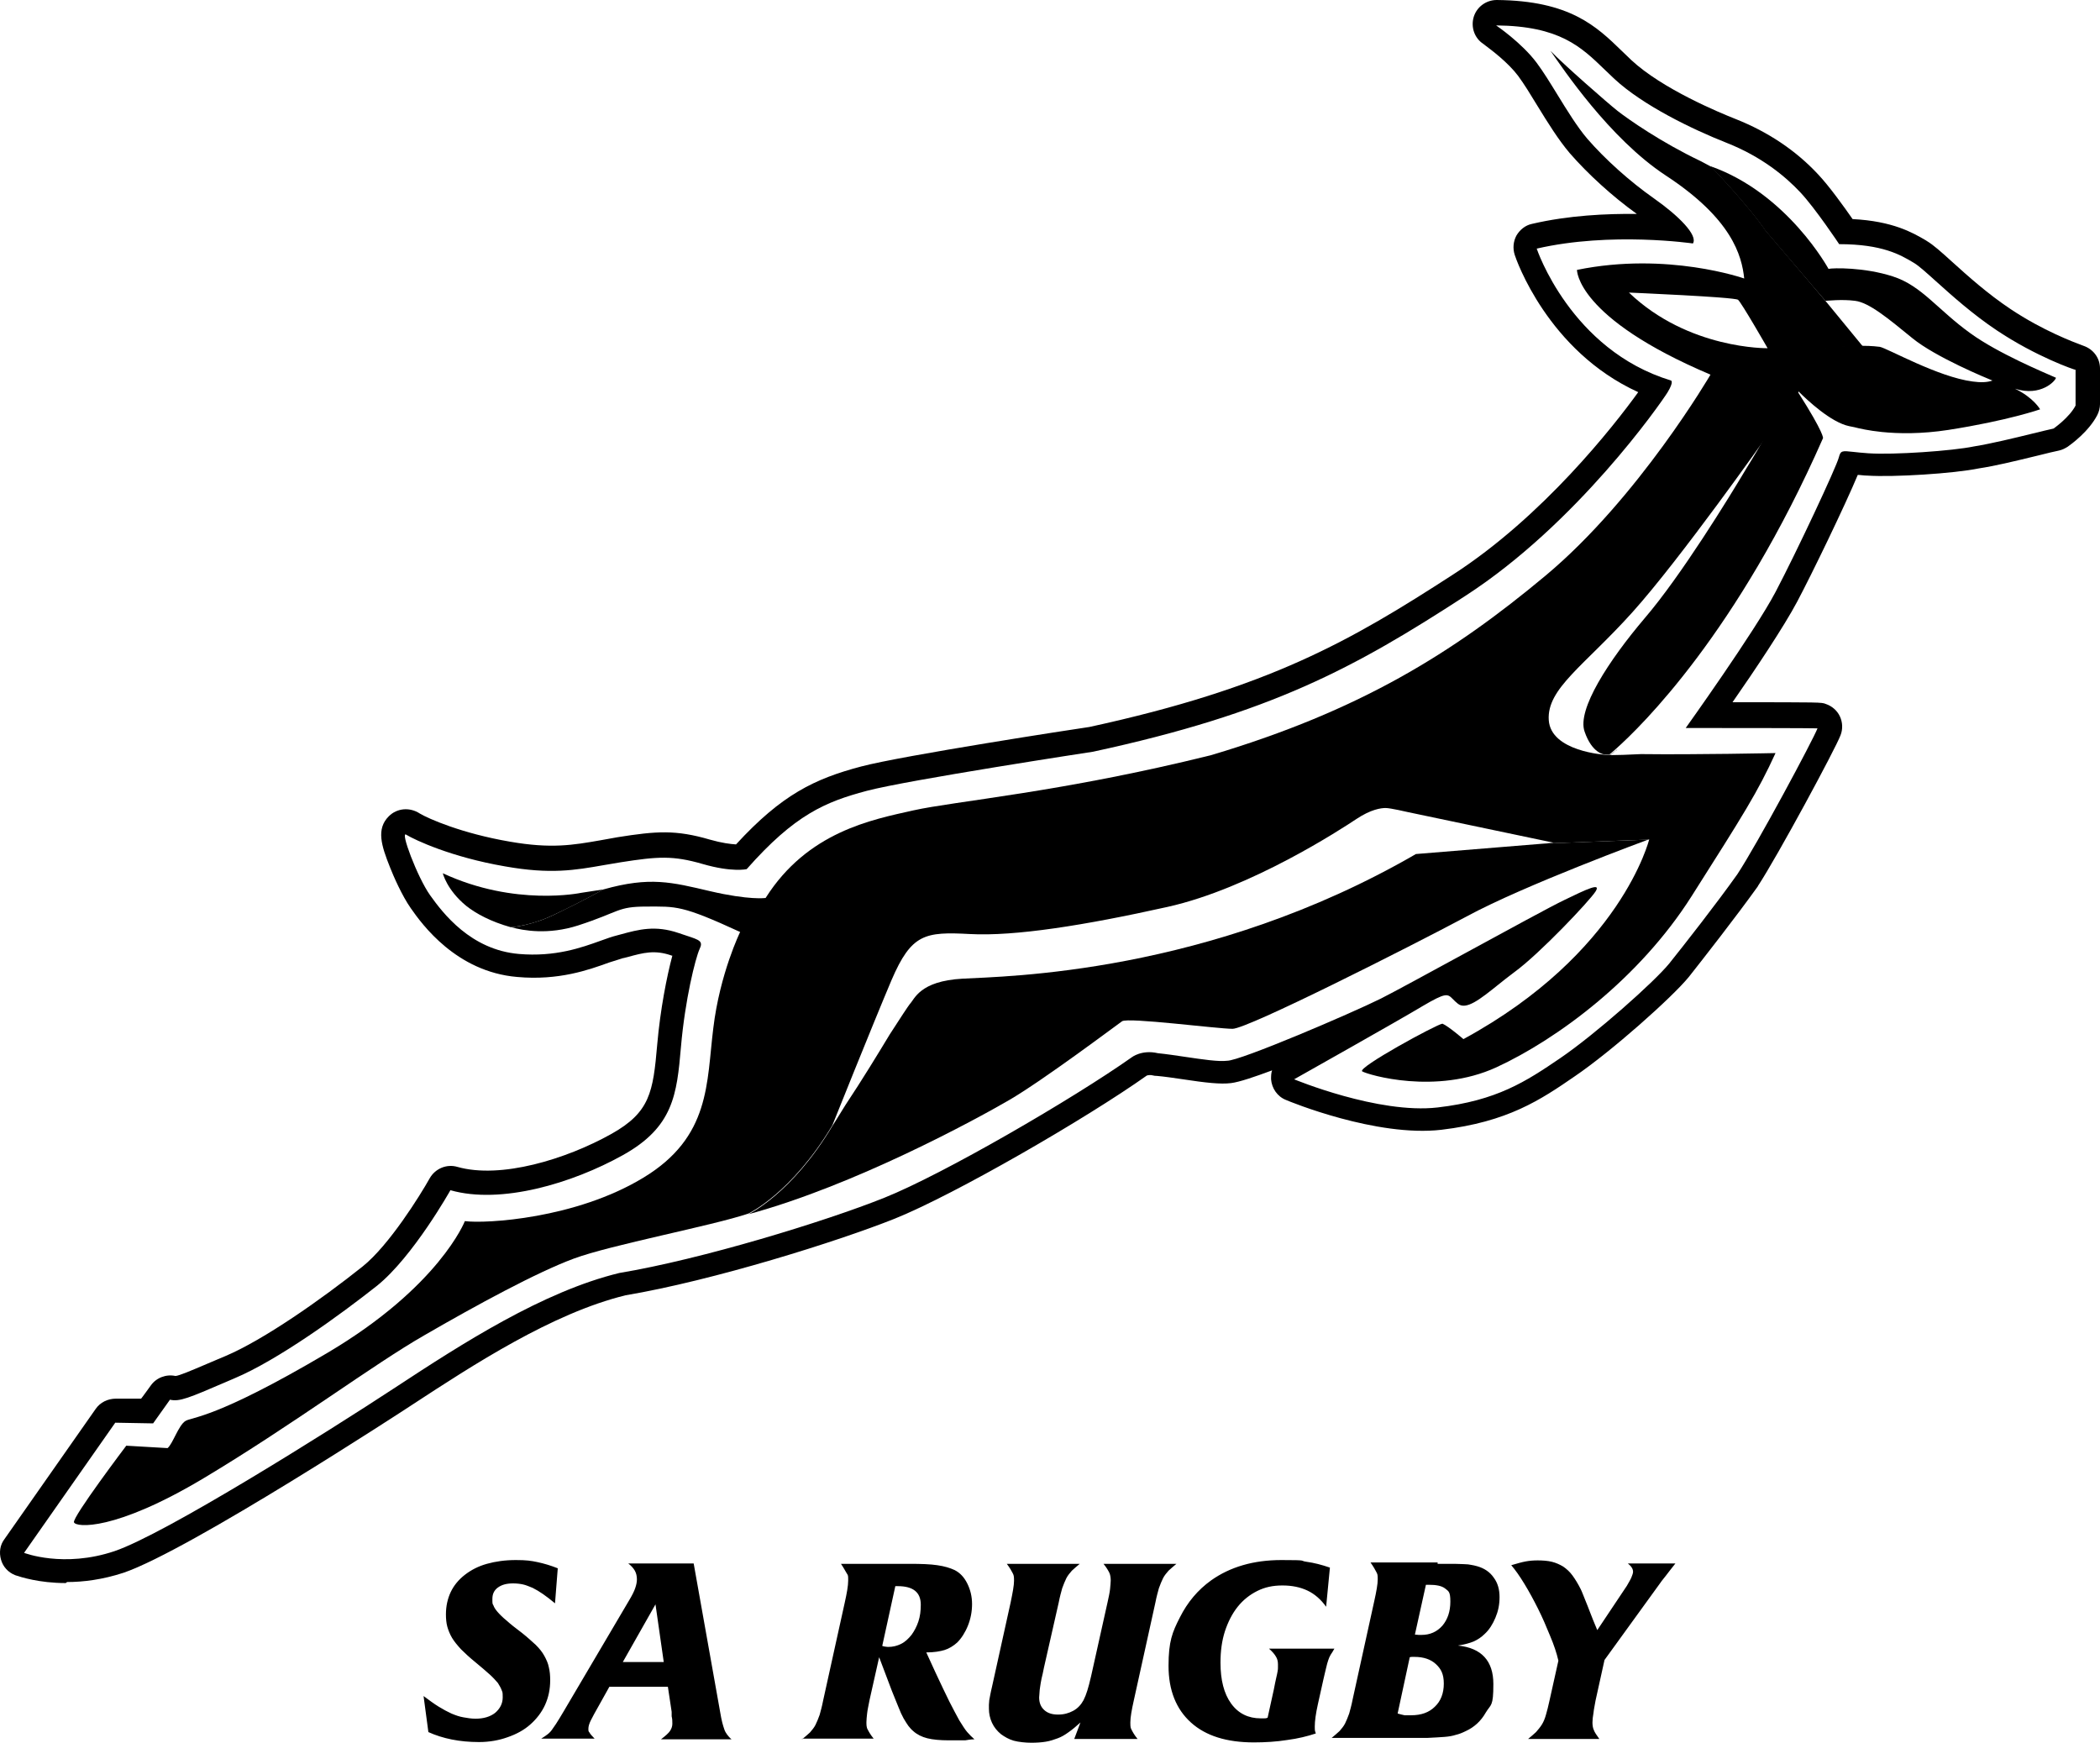
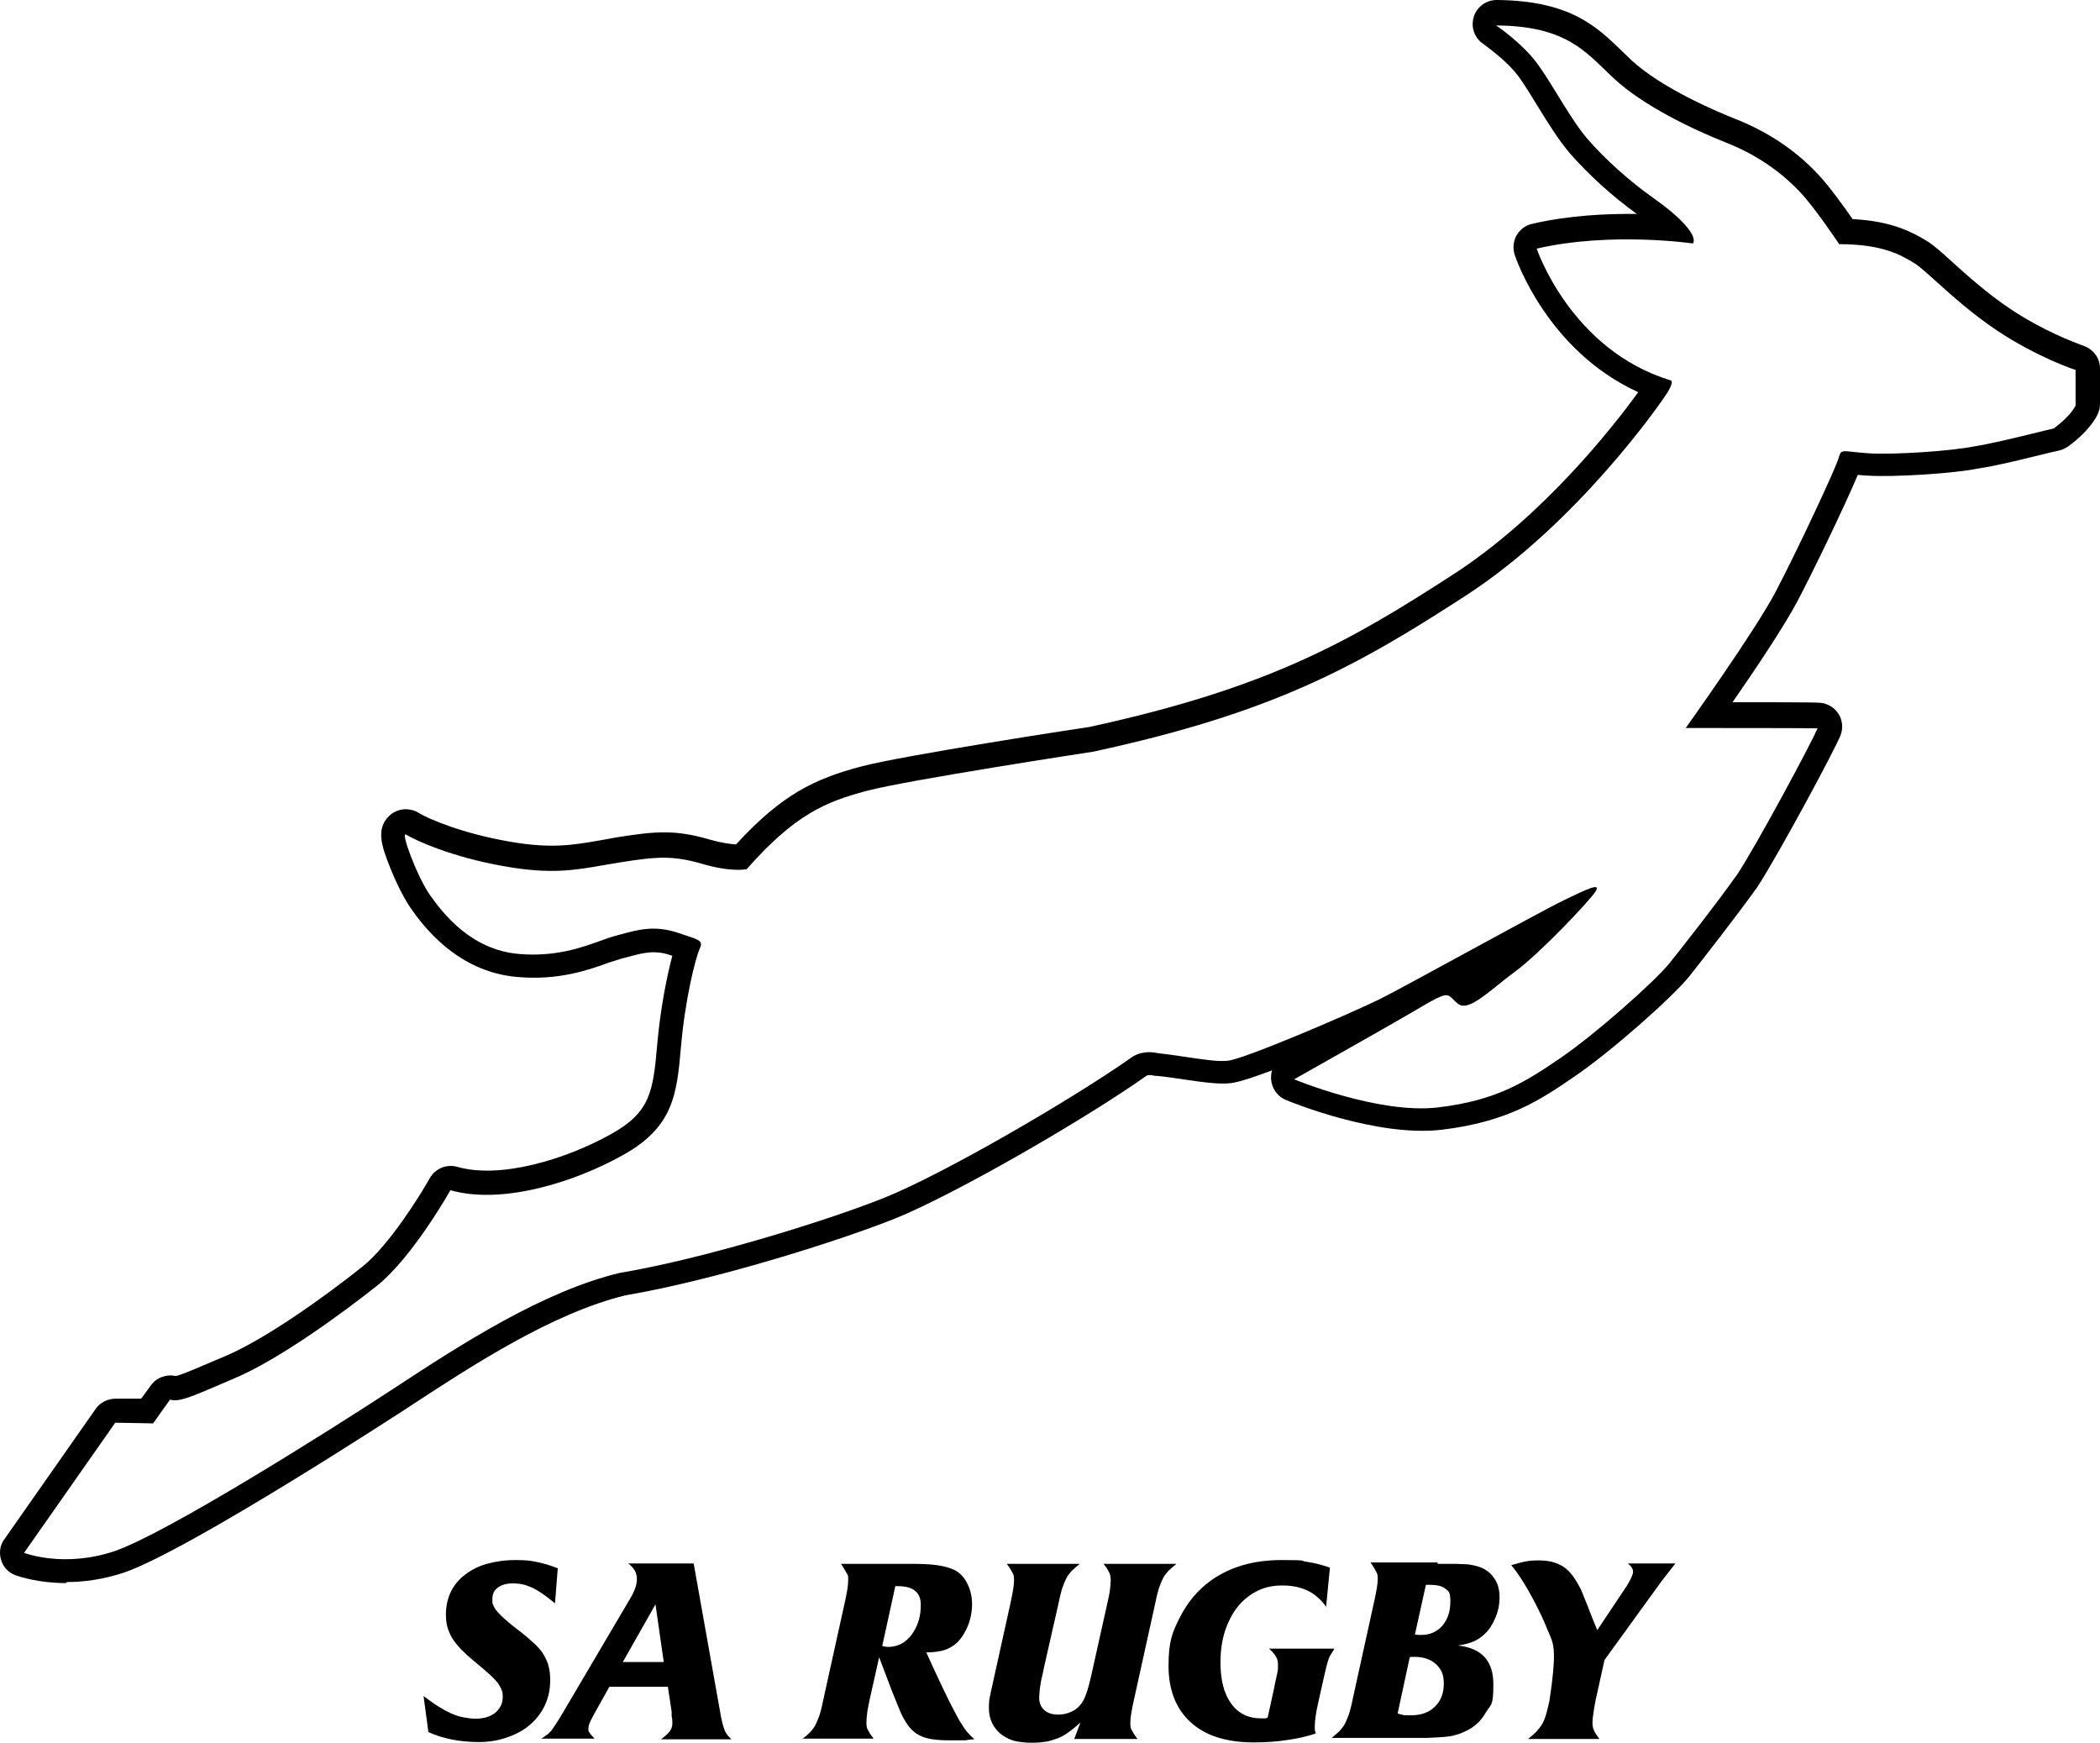
<svg xmlns="http://www.w3.org/2000/svg" width="241" height="200" viewBox="0 0 241 200" fill="none">
  <path fill-rule="evenodd" clip-rule="evenodd" d="M1.84 180.802C2.341 180.968 4.474 181.675 7.541 181.675L7.699 181.557C9.555 181.557 11.766 181.281 14.175 180.493C21.797 177.892 46.754 161.576 46.99 161.419L47.374 161.168C54.208 156.699 63.379 150.7 71.79 148.65C81.859 146.956 96.154 142.463 102.67 139.862C109.62 137.064 124.665 128.355 131.615 123.429C131.622 123.429 131.636 123.425 131.657 123.42C131.755 123.395 132.007 123.331 132.366 123.429C132.484 123.468 132.603 123.468 132.721 123.468C133.629 123.547 134.695 123.704 135.762 123.862L135.762 123.862C138.368 124.256 140.066 124.453 141.29 124.296C142.238 124.177 143.975 123.586 145.989 122.837C145.871 123.153 145.871 123.507 145.871 123.862V123.862C145.95 124.887 146.582 125.833 147.569 126.227C148.003 126.424 157.994 130.522 165.418 129.655C173.039 128.749 176.791 126.227 180.74 123.507C184.965 120.631 191.876 114.483 193.811 112.118C195.43 110.069 199.221 105.222 201.708 101.754C201.748 101.714 201.748 101.675 201.748 101.675C203.999 98.246 210.633 85.951 211.225 84.374C211.502 83.665 211.462 82.877 211.146 82.207C210.83 81.537 210.238 81.025 209.527 80.788C209.053 80.591 208.974 80.591 198.826 80.591C201.353 76.966 204.749 71.882 206.25 69.044C207.908 65.931 211.739 58.01 213.2 54.502C213.349 54.502 213.516 54.52 213.692 54.539C213.889 54.559 214.097 54.581 214.305 54.581C217.346 54.778 224.217 54.345 227.1 53.754C228.919 53.48 231.155 52.938 233.109 52.464C233.404 52.393 233.692 52.323 233.971 52.256L233.971 52.256C234.919 52.02 235.709 51.823 236.301 51.704C236.656 51.626 236.972 51.468 237.288 51.271C237.683 50.995 239.697 49.537 240.684 47.645C240.882 47.251 241 46.818 241 46.384V42.286C241 41.103 240.25 40.079 239.105 39.685C239.087 39.676 239.02 39.651 238.909 39.61C238.036 39.285 234.446 37.95 230.733 35.468C228.127 33.734 225.797 31.645 224.099 30.108L224.006 30.025C222.791 28.925 221.907 28.126 221.137 27.665L221.019 27.586L220.943 27.542C219.516 26.711 217.224 25.375 212.607 25.143C211.62 23.724 209.922 21.36 208.658 20.02C206.092 17.261 202.893 15.133 199.221 13.675C197.325 12.926 190.77 10.207 187.216 6.897C187.038 6.719 186.86 6.552 186.683 6.384C186.505 6.217 186.327 6.049 186.15 5.872L186.146 5.869C183.225 3.032 180.184 0.079 171.776 0C170.552 0 169.485 0.788 169.13 1.931C168.775 3.113 169.209 4.374 170.236 5.044C170.236 5.051 170.318 5.113 170.461 5.219C171.117 5.709 173.057 7.156 174.224 8.709C174.895 9.616 175.646 10.837 176.435 12.138C177.62 14.069 178.844 16.039 180.147 17.576C182.24 19.98 185.044 22.542 187.848 24.552C184.373 24.512 180.029 24.709 175.804 25.695C175.053 25.852 174.422 26.364 174.027 27.035C173.671 27.704 173.592 28.493 173.829 29.241C173.987 29.754 177.62 40.276 188.006 45.005C185.163 48.946 177.067 59.271 166.761 65.931C154.953 73.576 145.674 78.936 125.021 83.429C123.362 83.665 103.618 86.7 98.84 87.961C93.469 89.379 89.718 91.192 84.466 96.906C83.834 96.867 82.847 96.749 81.464 96.355C77.555 95.212 75.344 95.37 70.881 96.079C70.21 96.197 69.539 96.315 68.907 96.433C65.748 96.985 63.26 97.419 58.521 96.591C52.993 95.645 49.162 93.951 48.175 93.36C47.03 92.611 45.569 92.729 44.621 93.675C43.16 95.133 43.752 97.025 44.779 99.586C45.135 100.493 46.122 102.778 47.148 104.236C48.412 106.049 52.361 111.527 59.351 112.118C64.117 112.551 67.586 111.297 69.877 110.469L69.894 110.463C70.29 110.347 70.644 110.231 70.949 110.131C71.162 110.061 71.351 109.999 71.513 109.951H71.553L72.026 109.833C73.882 109.32 75.146 109.005 77.002 109.635C77.081 109.675 77.121 109.675 77.16 109.675C76.528 112.039 75.778 115.823 75.423 119.882C74.949 125.36 74.593 127.645 70.171 130.128C64.958 133.044 57.455 135.33 52.48 133.911C51.255 133.557 49.952 134.108 49.32 135.212C48.215 137.182 44.661 142.897 41.62 145.34C36.881 149.123 30.247 153.773 25.864 155.626L24.837 156.059C24.441 156.227 24.058 156.39 23.694 156.545C21.915 157.303 20.564 157.879 20.138 157.911C19.072 157.675 17.927 158.108 17.295 159.015C17.295 159.015 16.189 160.552 16.189 160.512H13.306C12.359 160.512 11.49 160.946 10.976 161.695L0.512 176.631C-0.001 177.3 -0.12 178.167 0.117 178.995C0.354 179.823 0.946 180.453 1.736 180.768C1.751 180.772 1.786 180.784 1.84 180.802ZM222.187 32.289C223.956 33.881 226.36 36.045 229.153 37.911C233.694 40.946 238.078 42.443 238.196 42.443V46.542C237.485 47.921 235.669 49.182 235.669 49.182C235.054 49.317 234.221 49.521 233.277 49.752C231.189 50.263 228.559 50.906 226.547 51.231C224.099 51.744 217.346 52.217 214.424 52.02C213.682 51.97 213.116 51.907 212.68 51.859C211.396 51.717 211.234 51.699 211.028 52.493C210.751 53.596 206.171 63.369 203.762 67.941C201.353 72.512 193.455 83.547 193.455 83.547C208.461 83.547 208.579 83.586 208.579 83.586C208.106 84.847 201.669 96.867 199.378 100.335C196.97 103.724 193.297 108.414 191.56 110.581C189.822 112.709 183.069 118.699 179.081 121.419C175.093 124.138 171.776 126.305 164.984 127.094C158.191 127.882 148.517 123.862 148.517 123.862C148.517 123.862 160.64 117.044 163.246 115.468C165.961 113.874 166.118 114.034 166.748 114.674C166.897 114.826 167.072 115.004 167.313 115.192C168.259 115.953 169.864 114.669 171.892 113.046C172.49 112.568 173.124 112.06 173.79 111.566C176.712 109.438 182.438 103.369 183.109 102.305C183.78 101.241 182.122 102.03 179.515 103.291C178.086 103.972 173.014 106.736 168.135 109.394C163.985 111.655 159.975 113.84 158.468 114.601C155.151 116.256 142.277 121.773 140.816 121.734C139.878 121.86 137.997 121.581 136.049 121.292C134.962 121.13 133.855 120.966 132.879 120.867C131.023 120.433 129.878 121.34 129.878 121.34C123.125 126.108 108.277 134.739 101.485 137.458C94.693 140.177 80.556 144.512 71.079 146.089C62.312 148.217 53.072 154.167 45.332 159.251C37.592 164.335 18.953 176.039 13.148 178.01C7.304 179.98 2.763 178.207 2.763 178.207L13.227 163.271L17.571 163.35L19.506 160.631C20.607 160.887 21.674 160.428 25.877 158.622C26.196 158.485 26.534 158.34 26.89 158.187C31.945 156.059 39.093 150.857 43.278 147.547C47.425 144.197 51.69 136.591 51.69 136.591C57.495 138.246 65.669 135.803 71.474 132.571C77.278 129.34 77.673 125.635 78.147 120.158C78.621 114.68 79.806 109.99 80.28 108.926C80.719 108.016 80.32 107.884 78.76 107.371C78.497 107.285 78.201 107.188 77.871 107.074C75.19 106.158 73.295 106.673 71.264 107.225C71.111 107.267 70.957 107.308 70.802 107.35C70.251 107.485 69.627 107.709 68.918 107.965C66.728 108.753 63.723 109.835 59.548 109.478C54.019 109.005 50.821 104.788 49.36 102.739C47.899 100.69 45.845 95.212 46.635 95.803C47.622 96.394 51.769 98.365 57.968 99.429C63.182 100.356 65.994 99.863 69.293 99.284C69.917 99.175 70.558 99.062 71.237 98.956C75.501 98.286 77.239 98.168 80.635 99.153C84.031 100.138 85.69 99.744 85.69 99.744C91.218 93.478 94.733 92.02 99.471 90.759C104.249 89.498 125.455 86.266 125.455 86.266C145.871 81.852 155.388 76.69 168.182 68.374C180.977 60.099 190.572 46.305 191.362 45.044C192.152 43.744 191.757 43.665 191.757 43.665C180.226 40.158 176.356 28.532 176.356 28.532C184.886 26.562 194.284 27.941 194.284 27.941C194.877 26.995 192.626 24.749 189.822 22.778C187.018 20.808 184.215 18.286 182.161 15.921C181.005 14.564 179.836 12.661 178.721 10.846C177.894 9.5 177.096 8.202 176.356 7.212C174.619 4.887 171.697 2.916 171.697 2.916C178.986 2.986 181.439 5.361 184.17 8.005C184.532 8.355 184.898 8.709 185.281 9.064C188.558 12.098 194.166 14.818 198.154 16.394C202.143 17.97 204.867 20.217 206.605 22.069C208.342 23.921 211.067 28.02 211.067 28.02C216.032 28.02 218.108 29.255 219.563 30.12C219.601 30.143 219.639 30.165 219.676 30.187C220.223 30.521 221.081 31.293 222.187 32.289Z" fill="black" />
-   <path d="M209.488 34.522C208.343 33.182 202.617 26.443 202.617 26.443C200.8 23.764 197.01 19.783 196.417 19.153C196.022 18.956 195.627 18.719 195.154 18.483C190.612 16.315 186.9 13.714 185.637 12.729C184.531 11.862 179.358 7.33 177.936 5.833C179.318 7.803 184.689 15.882 191.165 20.138C198.747 25.104 199.892 29.32 200.169 31.961C200.169 31.961 191.363 28.847 180.977 30.975C180.977 30.975 180.859 36.453 196.299 42.995C196.299 42.995 188.045 57.143 177.383 66.049C166.721 74.956 156.059 81.576 139 86.66C121.901 90.916 109.541 91.941 104.803 93.005C100.064 94.069 92.68 95.448 87.862 103.054C87.862 103.054 86.006 103.33 81.465 102.266C77.081 101.241 74.594 100.571 69.263 102.069C69.105 102.148 66.775 103.448 63.892 104.828C61.088 106.246 58.758 106.404 58.64 106.404C60.062 106.798 62.905 107.31 66.34 106.207C71.198 104.631 70.803 104.039 74.199 104.039C77.595 104.039 78.187 103.842 84.94 106.956C84.94 106.956 82.61 111.724 81.86 117.99C81.07 124.256 81.583 130.483 73.804 135.172C66.064 139.862 55.757 140.453 53.349 140.138C53.349 140.138 50.426 147.665 37.553 155.271C24.68 162.877 22.034 162.601 21.283 163.074C20.494 163.547 19.822 165.714 19.23 166.187L14.491 165.911C14.491 165.911 8.292 174.108 8.489 174.7C8.686 175.291 13.149 175.764 23.416 169.616C33.683 163.468 42.805 156.611 48.728 153.222C54.652 149.793 61.602 146.01 65.867 144.434C70.131 142.857 81.662 140.69 85.888 139.271C85.888 139.271 90.863 136.946 95.523 129.143C95.523 129.143 100.064 117.793 102.315 112.473C104.605 107.153 106.145 106.916 111.318 107.192C116.452 107.468 124.429 106.207 133.985 104.079C143.541 101.951 154.006 95.094 155.665 93.99C157.323 92.887 158.468 92.729 159.021 92.729C159.574 92.729 161.588 93.202 161.588 93.202L178.292 96.709L177.028 96.828C177.265 96.828 177.462 96.788 177.699 96.788L189.191 96.355H189.151C189.191 96.355 189.23 96.355 189.27 96.315C189.27 96.315 186.071 109.399 167.946 119.251C167.946 119.251 166.208 117.754 165.537 117.478C164.865 117.557 155.665 122.562 156.336 122.956C157.007 123.35 164.786 125.675 171.737 122.483C178.726 119.251 188.124 112.315 194.127 102.857C200.129 93.399 201.709 90.916 203.762 86.424C203.762 86.424 194.64 86.621 188.322 86.542C186.703 86.621 185.597 86.66 184.807 86.66C184.965 86.542 185.242 86.305 185.597 85.951C185.084 86.424 184.807 86.621 184.807 86.621H184.255C184.255 86.621 177.976 86.266 177.739 82.64C177.502 79.015 181.806 76.414 187.335 70.266C192.863 64.118 202.656 50.207 202.656 50.207C202.656 50.207 202.104 51.192 201.156 52.808C204.315 47.645 205.737 44.217 205.737 44.217C207.237 40.434 209.054 40 210.317 39.882C211.462 39.764 213.437 39.764 213.792 39.764L209.488 34.522ZM186.94 33.576C186.94 33.576 199.023 34.089 199.458 34.404C199.853 34.719 202.854 39.961 202.854 39.961C202.854 39.961 193.771 40.118 186.94 33.576Z" fill="black" />
-   <path d="M235.945 43.35C234.602 42.759 229.311 40.552 226.151 38.266C222.361 35.547 220.544 32.788 217.227 31.724C213.949 30.66 210.356 30.739 209.843 30.857C209.843 30.857 205.143 22.187 196.298 19.074C196.337 19.074 196.337 19.153 196.377 19.153C196.969 19.783 200.76 23.764 202.577 26.443C202.577 26.443 208.302 33.182 209.487 34.522C209.685 34.522 211.383 34.325 212.883 34.522C214.502 34.719 216.674 36.532 219.478 38.818C222.124 40.985 228.047 43.428 228.639 43.665H228.679C228.047 43.901 227.257 43.901 226.388 43.783C222.4 43.271 216.595 39.961 215.726 39.803C214.818 39.685 213.949 39.685 213.712 39.685H213.673C213.318 39.685 211.383 39.685 210.198 39.803C208.934 39.961 207.118 40.394 205.617 44.138C205.617 44.138 203.998 48 200.444 53.714C198.43 57.103 192.941 66.049 188.755 70.936C184.609 75.823 180.976 81.419 181.845 83.941C182.714 86.502 184.135 86.581 184.135 86.581H184.688C184.728 86.581 185.004 86.345 185.438 85.951C188.361 83.35 199.417 72.552 209.211 50.286C209.211 50.286 209.408 49.813 206.368 45.044C206.368 45.005 206.407 44.965 206.407 44.926C207.394 45.911 210.119 48.473 212.212 48.906C212.409 48.946 212.607 48.985 212.804 49.025C213.397 49.182 214.463 49.419 215.963 49.576C217.898 49.773 220.505 49.813 223.585 49.34C230.416 48.276 234.128 46.975 234.128 46.975C234.128 46.975 233.378 45.635 231.246 44.611C234.207 45.557 235.905 43.704 235.945 43.35ZM185.636 85.99C185.609 86.016 185.583 86.043 185.557 86.069C185.517 86.108 185.438 86.187 185.399 86.227C185.478 86.108 185.557 86.029 185.636 85.99ZM189.15 96.355L177.659 96.788C177.422 96.788 177.225 96.828 176.988 96.828L162.495 98.01C138.683 111.803 115.345 112.039 110.449 112.315C105.513 112.591 104.96 114.68 104.407 115.231C104.249 115.429 103.301 116.847 102.117 118.699C100.734 120.985 99.036 123.783 97.022 126.818C96.154 128.236 95.522 129.222 95.522 129.222C90.862 137.025 85.886 139.35 85.886 139.35C98.089 136.039 111.91 128.512 115.78 126.266C119.65 124.02 128.1 117.675 128.772 117.202C129.443 116.729 139.71 118.069 141.448 118.069C143.185 118.069 161.705 108.69 168.3 105.182C174.895 101.596 189.15 96.355 189.15 96.355ZM63.891 104.828C66.892 103.409 69.262 102.069 69.262 102.069L66.695 102.463C66.695 102.463 59.113 104.079 50.82 100.217C50.82 100.217 51.255 102.108 53.506 103.961C54.651 104.867 56.349 105.773 58.6 106.404C58.639 106.404 61.008 106.286 63.891 104.828Z" fill="black" />
-   <path d="M63.694 184C63.181 183.566 62.707 183.212 62.312 182.936C61.917 182.66 61.522 182.424 61.127 182.227C60.733 182.069 60.377 181.911 60.022 181.833C59.666 181.754 59.271 181.714 58.877 181.714C58.126 181.714 57.573 181.872 57.139 182.187C56.705 182.502 56.507 182.936 56.507 183.488C56.507 184.039 56.507 184.039 56.626 184.236C56.705 184.473 56.863 184.709 57.099 184.985C57.336 185.261 57.692 185.616 58.126 185.97C58.561 186.365 59.153 186.837 59.943 187.429C60.535 187.901 61.048 188.374 61.483 188.768C61.917 189.202 62.233 189.596 62.47 190.03C62.707 190.463 62.904 190.897 62.983 191.33C63.102 191.803 63.141 192.276 63.141 192.828C63.141 193.852 62.944 194.798 62.549 195.665C62.154 196.532 61.562 197.281 60.851 197.911C60.14 198.542 59.271 199.015 58.245 199.369C57.258 199.724 56.152 199.921 54.967 199.921C52.756 199.921 50.821 199.527 49.162 198.778L48.609 194.64C49.241 195.113 49.834 195.547 50.347 195.862C50.86 196.177 51.374 196.453 51.808 196.65C52.282 196.847 52.716 197.005 53.19 197.084C53.624 197.163 54.098 197.241 54.572 197.241C55.52 197.241 56.27 197.005 56.823 196.571C57.376 196.099 57.692 195.507 57.692 194.798C57.692 194.089 57.652 194.207 57.573 193.97C57.494 193.734 57.336 193.458 57.139 193.143C56.902 192.867 56.586 192.512 56.191 192.158C55.757 191.764 55.243 191.33 54.533 190.739C53.901 190.227 53.348 189.714 52.914 189.281C52.479 188.808 52.124 188.374 51.887 187.98C51.65 187.586 51.453 187.113 51.334 186.68C51.216 186.246 51.176 185.773 51.176 185.261C51.176 184.315 51.374 183.448 51.729 182.7C52.084 181.951 52.637 181.281 53.348 180.729C54.059 180.177 54.888 179.744 55.875 179.468C56.863 179.192 57.968 179.034 59.192 179.034C60.417 179.034 60.93 179.113 61.68 179.271C62.431 179.429 63.22 179.665 64.01 179.98L63.694 184ZM76.173 190.739L75.225 184.118L71.474 190.739H76.173ZM82.649 196.493C82.728 196.966 82.807 197.36 82.886 197.675C82.965 197.99 83.044 198.227 83.123 198.463C83.202 198.7 83.32 198.897 83.439 199.054C83.557 199.212 83.715 199.409 83.952 199.606H75.857C76.37 199.212 76.725 198.897 76.883 198.66C77.041 198.424 77.16 198.148 77.16 197.833C77.16 197.517 77.16 197.281 77.081 196.966V196.453L76.647 193.576H69.933L68.788 195.626C68.314 196.453 67.999 197.044 67.801 197.438C67.604 197.833 67.525 198.148 67.525 198.384C67.525 198.621 67.525 198.7 67.643 198.818C67.722 198.975 67.919 199.212 68.235 199.527H62.115C62.431 199.33 62.667 199.172 62.865 199.015C63.062 198.857 63.26 198.66 63.457 198.345C63.655 198.069 63.931 197.675 64.207 197.202C64.484 196.729 64.879 196.099 65.353 195.271L72.184 183.685C72.54 183.094 72.777 182.621 72.895 182.266C73.014 181.911 73.093 181.596 73.093 181.241C73.093 180.887 73.014 180.532 72.856 180.256C72.698 179.98 72.461 179.704 72.105 179.429H79.608L82.649 196.493ZM101.248 188.887C101.367 188.926 101.485 188.966 101.564 188.966C101.643 188.966 101.762 189.005 101.92 189.005C102.472 189.005 102.946 188.887 103.42 188.65C103.894 188.414 104.249 188.059 104.605 187.626C104.921 187.192 105.197 186.68 105.395 186.089C105.592 185.498 105.671 184.867 105.671 184.158C105.671 182.739 104.802 182.03 103.025 182.03H102.749L101.248 188.887ZM92.047 199.606C92.403 199.33 92.679 199.054 92.956 198.818C93.192 198.542 93.429 198.266 93.587 197.951C93.745 197.635 93.903 197.241 94.061 196.808C94.18 196.374 94.338 195.823 94.456 195.192L96.944 183.921C97.181 182.857 97.339 181.99 97.339 181.399C97.339 180.808 97.339 180.808 97.181 180.571C97.023 180.335 96.865 179.98 96.51 179.468H104.407C105.71 179.468 106.777 179.507 107.566 179.626C108.396 179.744 109.028 179.941 109.541 180.177C110.173 180.493 110.647 181.005 111.002 181.714C111.357 182.424 111.555 183.212 111.555 184.079C111.555 184.946 111.397 185.773 111.081 186.562C110.765 187.35 110.331 188.02 109.857 188.493C109.422 188.887 108.909 189.202 108.396 189.36C107.882 189.517 107.172 189.635 106.303 189.635L107.369 191.961C108.001 193.3 108.514 194.404 108.949 195.271C109.383 196.138 109.778 196.847 110.094 197.438C110.449 197.99 110.726 198.463 111.002 198.778C111.278 199.094 111.555 199.369 111.831 199.606C111.397 199.606 111.041 199.685 110.765 199.724C110.489 199.724 110.252 199.724 110.054 199.724C109.857 199.724 109.699 199.724 109.501 199.724H108.87C107.882 199.724 107.053 199.645 106.421 199.488C105.789 199.33 105.237 199.054 104.802 198.66C104.605 198.502 104.407 198.266 104.249 198.069C104.091 197.833 103.894 197.557 103.697 197.202C103.499 196.847 103.302 196.414 103.104 195.901C102.907 195.389 102.63 194.759 102.354 194.049L100.893 190.187L99.787 195.113C99.669 195.744 99.55 196.256 99.511 196.65C99.471 197.044 99.432 197.36 99.432 197.635C99.432 197.911 99.432 198.266 99.59 198.502C99.708 198.739 99.906 199.094 100.261 199.527H92.047V199.606ZM123.994 197.675C123.52 198.108 123.046 198.502 122.651 198.778C122.217 199.094 121.822 199.33 121.388 199.488C120.953 199.645 120.519 199.803 120.005 199.882C119.532 199.961 118.939 200 118.347 200C117.755 200 116.886 199.921 116.333 199.764C115.78 199.606 115.306 199.33 114.872 199.015C114.438 198.66 114.082 198.227 113.845 197.714C113.608 197.202 113.49 196.65 113.49 196.099V195.626C113.49 195.468 113.529 195.31 113.529 195.113C113.569 194.916 113.608 194.719 113.648 194.483C113.687 194.246 113.766 193.931 113.845 193.576L115.978 183.921C116.215 182.778 116.373 181.951 116.373 181.399C116.373 180.847 116.333 180.768 116.215 180.532C116.096 180.296 115.899 179.941 115.543 179.468H123.915C123.56 179.744 123.283 180.02 123.007 180.256C122.77 180.532 122.533 180.808 122.375 181.123C122.217 181.438 122.059 181.833 121.901 182.266C121.782 182.7 121.625 183.251 121.506 183.882L119.808 191.369C119.729 191.842 119.611 192.276 119.532 192.631C119.453 192.985 119.413 193.3 119.374 193.537C119.334 193.813 119.295 194.049 119.295 194.246C119.295 194.443 119.255 194.64 119.255 194.798C119.255 195.429 119.453 195.901 119.848 196.256C120.242 196.611 120.756 196.768 121.427 196.768C122.098 196.768 122.651 196.611 123.165 196.335C123.678 196.059 124.073 195.626 124.349 195.113C124.507 194.798 124.665 194.404 124.784 194.01C124.902 193.616 125.06 193.064 125.218 192.355L127.114 183.842C127.232 183.291 127.35 182.778 127.39 182.384C127.429 181.951 127.469 181.596 127.469 181.36C127.469 181.123 127.429 180.729 127.311 180.493C127.192 180.256 126.995 179.901 126.64 179.468H135.011C134.656 179.744 134.379 180.02 134.103 180.256C133.866 180.532 133.629 180.808 133.471 181.123C133.313 181.438 133.155 181.833 132.997 182.266C132.879 182.7 132.721 183.251 132.602 183.882L130.115 195.153C129.878 196.217 129.72 197.084 129.72 197.675C129.72 198.266 129.759 198.305 129.878 198.542C129.996 198.778 130.194 199.133 130.549 199.566H123.283L123.994 197.675ZM152.189 184.394C151.597 183.566 150.886 182.936 150.057 182.542C149.227 182.148 148.28 181.951 147.174 181.951C146.068 181.951 145.16 182.148 144.291 182.581C143.422 183.015 142.672 183.606 142.04 184.394C141.409 185.182 140.935 186.128 140.579 187.192C140.224 188.296 140.066 189.478 140.066 190.818C140.066 192.788 140.461 194.365 141.29 195.507C142.119 196.65 143.265 197.202 144.686 197.202H145.081C145.199 197.202 145.318 197.202 145.476 197.123L146.187 193.892C146.305 193.301 146.384 192.867 146.463 192.552C146.542 192.236 146.582 192 146.621 191.803C146.661 191.606 146.661 191.488 146.661 191.369V190.975C146.661 190.66 146.582 190.345 146.424 190.108C146.266 189.833 146.029 189.557 145.634 189.202H153.137C152.979 189.478 152.821 189.754 152.702 189.911C152.584 190.108 152.505 190.305 152.426 190.542C152.347 190.778 152.268 191.054 152.189 191.409C152.11 191.764 151.992 192.197 151.873 192.749L151.241 195.586C151.004 196.65 150.886 197.517 150.886 198.148C150.886 198.778 150.925 198.621 151.004 198.936C150.057 199.251 148.951 199.527 147.727 199.685C146.503 199.882 145.199 199.961 143.896 199.961C140.777 199.961 138.368 199.212 136.67 197.675C134.972 196.138 134.103 193.97 134.103 191.172C134.103 188.374 134.537 187.31 135.406 185.616C136.275 183.882 137.46 182.463 139 181.36C141.172 179.823 143.857 179.034 147.055 179.034C150.254 179.034 149.069 179.113 149.938 179.232C150.807 179.35 151.715 179.586 152.623 179.901L152.189 184.394ZM162.377 187.586C162.535 187.586 162.654 187.626 162.812 187.626H163.127C164.115 187.626 164.904 187.271 165.536 186.562C166.129 185.852 166.445 184.946 166.445 183.803C166.445 182.66 166.247 182.621 165.852 182.305C165.457 181.99 164.826 181.872 163.957 181.872H163.641L162.377 187.586ZM160.403 196.65C160.719 196.729 160.956 196.808 161.193 196.847C161.39 196.847 161.666 196.847 161.943 196.847C163.088 196.847 163.996 196.532 164.668 195.862C165.339 195.232 165.694 194.325 165.694 193.222C165.694 192.118 165.378 191.527 164.786 190.975C164.194 190.424 163.364 190.148 162.338 190.148H162.061C161.982 190.148 161.903 190.148 161.785 190.187L160.403 196.611V196.65ZM164.983 179.468H166.918C167.392 179.468 167.748 179.507 168.064 179.507C168.38 179.507 168.616 179.547 168.814 179.586C169.011 179.626 169.288 179.665 169.525 179.744C170.354 179.98 170.986 180.414 171.42 181.044C171.894 181.675 172.091 182.424 172.091 183.291C172.091 184.158 171.934 184.906 171.618 185.655C171.302 186.404 170.907 187.034 170.393 187.507C169.999 187.901 169.564 188.177 169.13 188.374C168.656 188.571 168.064 188.729 167.313 188.847C170.038 189.123 171.381 190.621 171.381 193.261C171.381 195.901 171.104 195.547 170.512 196.532C169.959 197.517 169.169 198.227 168.222 198.66C167.827 198.857 167.432 199.015 167.076 199.094C166.721 199.212 166.287 199.291 165.773 199.33C165.26 199.369 164.589 199.409 163.759 199.448C162.97 199.448 161.903 199.448 160.6 199.448H152.821C153.176 199.172 153.453 198.897 153.729 198.66C153.966 198.384 154.203 198.108 154.361 197.793C154.519 197.478 154.677 197.084 154.835 196.65C154.953 196.217 155.111 195.665 155.23 195.034L157.717 183.724C157.954 182.66 158.112 181.793 158.112 181.241C158.112 180.69 158.073 180.65 157.954 180.414C157.836 180.177 157.639 179.823 157.283 179.31H164.983V179.429V179.468ZM186.702 181.99C186.9 181.635 187.097 181.32 187.216 181.044C187.334 180.768 187.413 180.532 187.413 180.374C187.413 180.059 187.216 179.744 186.821 179.429H192.27C191.875 179.941 191.481 180.414 191.165 180.847C190.809 181.281 190.572 181.596 190.414 181.833L184.136 190.502L183.109 195.153C183.03 195.665 182.911 196.138 182.872 196.571C182.793 197.005 182.754 197.399 182.754 197.675C182.754 197.951 182.793 198.305 182.911 198.542C182.99 198.778 183.227 199.133 183.543 199.566H175.369C175.724 199.291 176.001 199.015 176.277 198.778C176.514 198.502 176.751 198.227 176.949 197.911C177.146 197.596 177.304 197.202 177.423 196.768C177.541 196.335 177.699 195.783 177.817 195.192L178.844 190.581C178.647 189.714 178.331 188.768 177.896 187.744C177.462 186.68 177.028 185.655 176.514 184.631C176.001 183.606 175.488 182.66 174.935 181.754C174.382 180.847 173.908 180.177 173.434 179.626C174.105 179.429 174.658 179.271 175.093 179.192C175.527 179.113 175.961 179.074 176.475 179.074C176.988 179.074 177.62 179.113 178.094 179.232C178.568 179.35 179.002 179.547 179.397 179.783C179.792 180.059 180.147 180.374 180.463 180.808C180.779 181.241 181.095 181.754 181.411 182.384C181.49 182.542 181.569 182.739 181.648 182.936C181.727 183.133 181.845 183.409 181.964 183.724C182.082 184.039 182.28 184.473 182.477 185.025C182.675 185.537 182.951 186.246 183.306 187.074L186.702 181.99Z" fill="black" />
+   <path d="M63.694 184C63.181 183.566 62.707 183.212 62.312 182.936C61.917 182.66 61.522 182.424 61.127 182.227C60.733 182.069 60.377 181.911 60.022 181.833C59.666 181.754 59.271 181.714 58.877 181.714C58.126 181.714 57.573 181.872 57.139 182.187C56.705 182.502 56.507 182.936 56.507 183.488C56.507 184.039 56.507 184.039 56.626 184.236C56.705 184.473 56.863 184.709 57.099 184.985C57.336 185.261 57.692 185.616 58.126 185.97C58.561 186.365 59.153 186.837 59.943 187.429C60.535 187.901 61.048 188.374 61.483 188.768C61.917 189.202 62.233 189.596 62.47 190.03C62.707 190.463 62.904 190.897 62.983 191.33C63.102 191.803 63.141 192.276 63.141 192.828C63.141 193.852 62.944 194.798 62.549 195.665C62.154 196.532 61.562 197.281 60.851 197.911C60.14 198.542 59.271 199.015 58.245 199.369C57.258 199.724 56.152 199.921 54.967 199.921C52.756 199.921 50.821 199.527 49.162 198.778L48.609 194.64C49.241 195.113 49.834 195.547 50.347 195.862C50.86 196.177 51.374 196.453 51.808 196.65C52.282 196.847 52.716 197.005 53.19 197.084C53.624 197.163 54.098 197.241 54.572 197.241C55.52 197.241 56.27 197.005 56.823 196.571C57.376 196.099 57.692 195.507 57.692 194.798C57.692 194.089 57.652 194.207 57.573 193.97C57.494 193.734 57.336 193.458 57.139 193.143C56.902 192.867 56.586 192.512 56.191 192.158C55.757 191.764 55.243 191.33 54.533 190.739C53.901 190.227 53.348 189.714 52.914 189.281C52.479 188.808 52.124 188.374 51.887 187.98C51.65 187.586 51.453 187.113 51.334 186.68C51.216 186.246 51.176 185.773 51.176 185.261C51.176 184.315 51.374 183.448 51.729 182.7C52.084 181.951 52.637 181.281 53.348 180.729C54.059 180.177 54.888 179.744 55.875 179.468C56.863 179.192 57.968 179.034 59.192 179.034C60.417 179.034 60.93 179.113 61.68 179.271C62.431 179.429 63.22 179.665 64.01 179.98L63.694 184ZM76.173 190.739L75.225 184.118L71.474 190.739H76.173ZM82.649 196.493C82.728 196.966 82.807 197.36 82.886 197.675C82.965 197.99 83.044 198.227 83.123 198.463C83.202 198.7 83.32 198.897 83.439 199.054C83.557 199.212 83.715 199.409 83.952 199.606H75.857C76.37 199.212 76.725 198.897 76.883 198.66C77.041 198.424 77.16 198.148 77.16 197.833C77.16 197.517 77.16 197.281 77.081 196.966V196.453L76.647 193.576H69.933L68.788 195.626C68.314 196.453 67.999 197.044 67.801 197.438C67.604 197.833 67.525 198.148 67.525 198.384C67.525 198.621 67.525 198.7 67.643 198.818C67.722 198.975 67.919 199.212 68.235 199.527H62.115C62.431 199.33 62.667 199.172 62.865 199.015C63.062 198.857 63.26 198.66 63.457 198.345C63.655 198.069 63.931 197.675 64.207 197.202C64.484 196.729 64.879 196.099 65.353 195.271L72.184 183.685C72.54 183.094 72.777 182.621 72.895 182.266C73.014 181.911 73.093 181.596 73.093 181.241C73.093 180.887 73.014 180.532 72.856 180.256C72.698 179.98 72.461 179.704 72.105 179.429H79.608L82.649 196.493ZM101.248 188.887C101.367 188.926 101.485 188.966 101.564 188.966C101.643 188.966 101.762 189.005 101.92 189.005C102.472 189.005 102.946 188.887 103.42 188.65C103.894 188.414 104.249 188.059 104.605 187.626C104.921 187.192 105.197 186.68 105.395 186.089C105.592 185.498 105.671 184.867 105.671 184.158C105.671 182.739 104.802 182.03 103.025 182.03H102.749L101.248 188.887ZM92.047 199.606C92.403 199.33 92.679 199.054 92.956 198.818C93.192 198.542 93.429 198.266 93.587 197.951C93.745 197.635 93.903 197.241 94.061 196.808C94.18 196.374 94.338 195.823 94.456 195.192L96.944 183.921C97.181 182.857 97.339 181.99 97.339 181.399C97.339 180.808 97.339 180.808 97.181 180.571C97.023 180.335 96.865 179.98 96.51 179.468H104.407C105.71 179.468 106.777 179.507 107.566 179.626C108.396 179.744 109.028 179.941 109.541 180.177C110.173 180.493 110.647 181.005 111.002 181.714C111.357 182.424 111.555 183.212 111.555 184.079C111.555 184.946 111.397 185.773 111.081 186.562C110.765 187.35 110.331 188.02 109.857 188.493C109.422 188.887 108.909 189.202 108.396 189.36C107.882 189.517 107.172 189.635 106.303 189.635L107.369 191.961C108.001 193.3 108.514 194.404 108.949 195.271C109.383 196.138 109.778 196.847 110.094 197.438C110.449 197.99 110.726 198.463 111.002 198.778C111.278 199.094 111.555 199.369 111.831 199.606C111.397 199.606 111.041 199.685 110.765 199.724C110.489 199.724 110.252 199.724 110.054 199.724C109.857 199.724 109.699 199.724 109.501 199.724H108.87C107.882 199.724 107.053 199.645 106.421 199.488C105.789 199.33 105.237 199.054 104.802 198.66C104.605 198.502 104.407 198.266 104.249 198.069C104.091 197.833 103.894 197.557 103.697 197.202C103.499 196.847 103.302 196.414 103.104 195.901C102.907 195.389 102.63 194.759 102.354 194.049L100.893 190.187L99.787 195.113C99.669 195.744 99.55 196.256 99.511 196.65C99.471 197.044 99.432 197.36 99.432 197.635C99.432 197.911 99.432 198.266 99.59 198.502C99.708 198.739 99.906 199.094 100.261 199.527H92.047V199.606ZM123.994 197.675C123.52 198.108 123.046 198.502 122.651 198.778C122.217 199.094 121.822 199.33 121.388 199.488C120.953 199.645 120.519 199.803 120.005 199.882C119.532 199.961 118.939 200 118.347 200C117.755 200 116.886 199.921 116.333 199.764C115.78 199.606 115.306 199.33 114.872 199.015C114.438 198.66 114.082 198.227 113.845 197.714C113.608 197.202 113.49 196.65 113.49 196.099V195.626C113.49 195.468 113.529 195.31 113.529 195.113C113.569 194.916 113.608 194.719 113.648 194.483C113.687 194.246 113.766 193.931 113.845 193.576L115.978 183.921C116.215 182.778 116.373 181.951 116.373 181.399C116.373 180.847 116.333 180.768 116.215 180.532C116.096 180.296 115.899 179.941 115.543 179.468H123.915C123.56 179.744 123.283 180.02 123.007 180.256C122.77 180.532 122.533 180.808 122.375 181.123C122.217 181.438 122.059 181.833 121.901 182.266C121.782 182.7 121.625 183.251 121.506 183.882L119.808 191.369C119.729 191.842 119.611 192.276 119.532 192.631C119.453 192.985 119.413 193.3 119.374 193.537C119.334 193.813 119.295 194.049 119.295 194.246C119.295 194.443 119.255 194.64 119.255 194.798C119.255 195.429 119.453 195.901 119.848 196.256C120.242 196.611 120.756 196.768 121.427 196.768C122.098 196.768 122.651 196.611 123.165 196.335C123.678 196.059 124.073 195.626 124.349 195.113C124.507 194.798 124.665 194.404 124.784 194.01C124.902 193.616 125.06 193.064 125.218 192.355L127.114 183.842C127.232 183.291 127.35 182.778 127.39 182.384C127.429 181.951 127.469 181.596 127.469 181.36C127.469 181.123 127.429 180.729 127.311 180.493C127.192 180.256 126.995 179.901 126.64 179.468H135.011C134.656 179.744 134.379 180.02 134.103 180.256C133.866 180.532 133.629 180.808 133.471 181.123C133.313 181.438 133.155 181.833 132.997 182.266C132.879 182.7 132.721 183.251 132.602 183.882L130.115 195.153C129.878 196.217 129.72 197.084 129.72 197.675C129.72 198.266 129.759 198.305 129.878 198.542C129.996 198.778 130.194 199.133 130.549 199.566H123.283L123.994 197.675ZM152.189 184.394C151.597 183.566 150.886 182.936 150.057 182.542C149.227 182.148 148.28 181.951 147.174 181.951C146.068 181.951 145.16 182.148 144.291 182.581C143.422 183.015 142.672 183.606 142.04 184.394C141.409 185.182 140.935 186.128 140.579 187.192C140.224 188.296 140.066 189.478 140.066 190.818C140.066 192.788 140.461 194.365 141.29 195.507C142.119 196.65 143.265 197.202 144.686 197.202H145.081C145.199 197.202 145.318 197.202 145.476 197.123L146.187 193.892C146.305 193.301 146.384 192.867 146.463 192.552C146.542 192.236 146.582 192 146.621 191.803C146.661 191.606 146.661 191.488 146.661 191.369V190.975C146.661 190.66 146.582 190.345 146.424 190.108C146.266 189.833 146.029 189.557 145.634 189.202H153.137C152.979 189.478 152.821 189.754 152.702 189.911C152.584 190.108 152.505 190.305 152.426 190.542C152.347 190.778 152.268 191.054 152.189 191.409C152.11 191.764 151.992 192.197 151.873 192.749L151.241 195.586C151.004 196.65 150.886 197.517 150.886 198.148C150.886 198.778 150.925 198.621 151.004 198.936C150.057 199.251 148.951 199.527 147.727 199.685C146.503 199.882 145.199 199.961 143.896 199.961C140.777 199.961 138.368 199.212 136.67 197.675C134.972 196.138 134.103 193.97 134.103 191.172C134.103 188.374 134.537 187.31 135.406 185.616C136.275 183.882 137.46 182.463 139 181.36C141.172 179.823 143.857 179.034 147.055 179.034C150.254 179.034 149.069 179.113 149.938 179.232C150.807 179.35 151.715 179.586 152.623 179.901L152.189 184.394ZM162.377 187.586C162.535 187.586 162.654 187.626 162.812 187.626H163.127C164.115 187.626 164.904 187.271 165.536 186.562C166.129 185.852 166.445 184.946 166.445 183.803C166.445 182.66 166.247 182.621 165.852 182.305C165.457 181.99 164.826 181.872 163.957 181.872H163.641L162.377 187.586ZM160.403 196.65C160.719 196.729 160.956 196.808 161.193 196.847C161.39 196.847 161.666 196.847 161.943 196.847C163.088 196.847 163.996 196.532 164.668 195.862C165.339 195.232 165.694 194.325 165.694 193.222C165.694 192.118 165.378 191.527 164.786 190.975C164.194 190.424 163.364 190.148 162.338 190.148H162.061C161.982 190.148 161.903 190.148 161.785 190.187L160.403 196.611V196.65ZM164.983 179.468H166.918C167.392 179.468 167.748 179.507 168.064 179.507C168.38 179.507 168.616 179.547 168.814 179.586C169.011 179.626 169.288 179.665 169.525 179.744C170.354 179.98 170.986 180.414 171.42 181.044C171.894 181.675 172.091 182.424 172.091 183.291C172.091 184.158 171.934 184.906 171.618 185.655C171.302 186.404 170.907 187.034 170.393 187.507C169.999 187.901 169.564 188.177 169.13 188.374C168.656 188.571 168.064 188.729 167.313 188.847C170.038 189.123 171.381 190.621 171.381 193.261C171.381 195.901 171.104 195.547 170.512 196.532C169.959 197.517 169.169 198.227 168.222 198.66C167.827 198.857 167.432 199.015 167.076 199.094C166.721 199.212 166.287 199.291 165.773 199.33C165.26 199.369 164.589 199.409 163.759 199.448C162.97 199.448 161.903 199.448 160.6 199.448H152.821C153.176 199.172 153.453 198.897 153.729 198.66C153.966 198.384 154.203 198.108 154.361 197.793C154.519 197.478 154.677 197.084 154.835 196.65C154.953 196.217 155.111 195.665 155.23 195.034L157.717 183.724C157.954 182.66 158.112 181.793 158.112 181.241C158.112 180.69 158.073 180.65 157.954 180.414C157.836 180.177 157.639 179.823 157.283 179.31H164.983V179.429V179.468ZM186.702 181.99C186.9 181.635 187.097 181.32 187.216 181.044C187.334 180.768 187.413 180.532 187.413 180.374C187.413 180.059 187.216 179.744 186.821 179.429H192.27C191.875 179.941 191.481 180.414 191.165 180.847C190.809 181.281 190.572 181.596 190.414 181.833L184.136 190.502L183.109 195.153C183.03 195.665 182.911 196.138 182.872 196.571C182.793 197.005 182.754 197.399 182.754 197.675C182.754 197.951 182.793 198.305 182.911 198.542C182.99 198.778 183.227 199.133 183.543 199.566H175.369C175.724 199.291 176.001 199.015 176.277 198.778C176.514 198.502 176.751 198.227 176.949 197.911C177.146 197.596 177.304 197.202 177.423 196.768C177.541 196.335 177.699 195.783 177.817 195.192C178.647 189.714 178.331 188.768 177.896 187.744C177.462 186.68 177.028 185.655 176.514 184.631C176.001 183.606 175.488 182.66 174.935 181.754C174.382 180.847 173.908 180.177 173.434 179.626C174.105 179.429 174.658 179.271 175.093 179.192C175.527 179.113 175.961 179.074 176.475 179.074C176.988 179.074 177.62 179.113 178.094 179.232C178.568 179.35 179.002 179.547 179.397 179.783C179.792 180.059 180.147 180.374 180.463 180.808C180.779 181.241 181.095 181.754 181.411 182.384C181.49 182.542 181.569 182.739 181.648 182.936C181.727 183.133 181.845 183.409 181.964 183.724C182.082 184.039 182.28 184.473 182.477 185.025C182.675 185.537 182.951 186.246 183.306 187.074L186.702 181.99Z" fill="black" />
</svg>